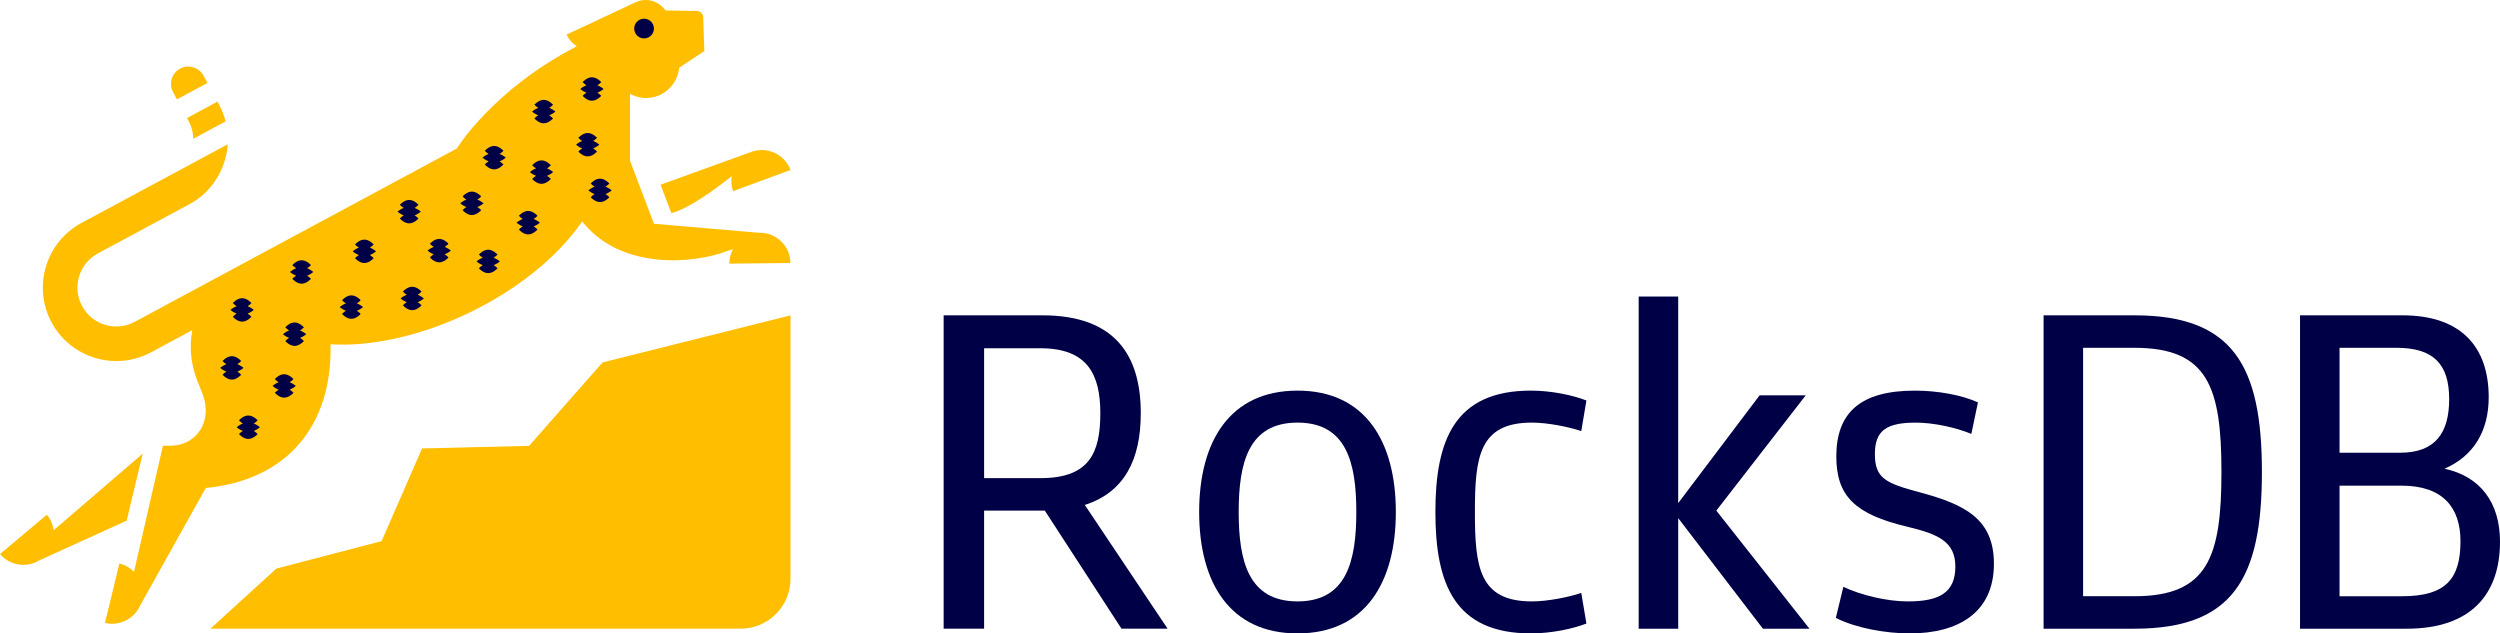
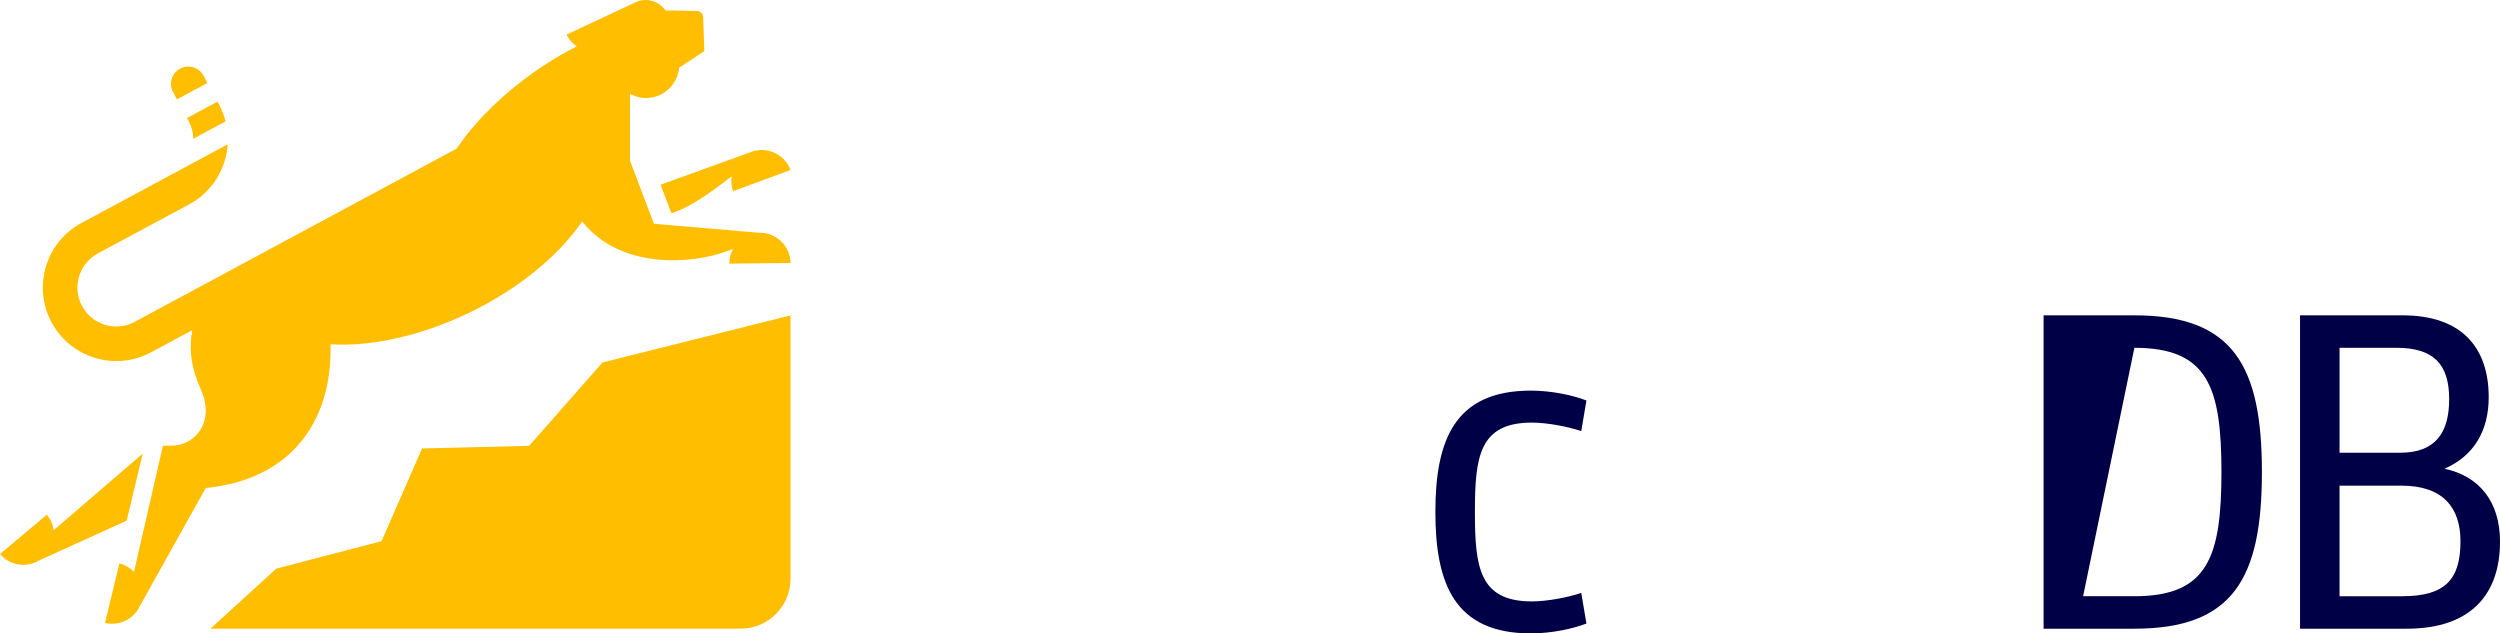
<svg xmlns="http://www.w3.org/2000/svg" xmlns:ns1="http://www.inkscape.org/namespaces/inkscape" xmlns:ns2="http://sodipodi.sourceforge.net/DTD/sodipodi-0.dtd" version="1.1" id="Layer_1" x="0px" y="0px" width="422.716" height="107.1" viewBox="0 0 422.716 107.1" enable-background="new 0 0 792 612" xml:space="preserve" ns1:version="0.91 r13725" ns2:docname="rocksdb.svg">
  <defs id="defs31" />
  <ns2:namedview pagecolor="#ffffff" bordercolor="#666666" borderopacity="1" objecttolerance="10" gridtolerance="10" guidetolerance="10" ns1:pageopacity="0" ns1:pageshadow="2" ns1:window-width="1267" ns1:window-height="658" id="namedview29" showgrid="false" fit-margin-top="0" fit-margin-left="0" fit-margin-right="0" fit-margin-bottom="0" ns1:zoom="0.37247475" ns1:cx="215.57712" ns1:cy="53.461" ns1:window-x="0" ns1:window-y="0" ns1:window-maximized="0" ns1:current-layer="Layer_1" />
  <g id="g3" transform="translate(-184.45,-252.361)">
    <g id="g5">
      <g id="g7">
-         <path d="m 367.875,337.741 14.002,20.924 -7.797,0 -12.968,-19.969 -10.263,0 0,19.969 -6.842,0 0,-52.987 16.706,0 c 12.411,0 16.628,6.922 16.628,16.549 10e-4,7.876 -2.783,13.367 -9.466,15.514 z m -7.479,-26.492 -9.546,0 0,21.957 9.546,0 c 8.274,0 10.104,-4.297 10.104,-10.978 0,-6.524 -2.148,-10.979 -10.104,-10.979 z" id="path9" ns1:connector-curvature="0" style="fill:#000047" />
-         <path d="m 403.841,359.461 c -11.457,0 -16.629,-8.592 -16.629,-20.525 0,-11.934 5.172,-20.527 16.629,-20.527 11.455,0 16.626,8.593 16.626,20.527 0,11.933 -5.171,20.525 -16.626,20.525 z m 0,-35.643 c -8.276,0 -9.946,6.762 -9.946,15.117 0,8.353 1.67,15.115 9.946,15.115 8.273,0 9.944,-6.762 9.944,-15.115 0,-8.354 -1.67,-15.117 -9.944,-15.117 z" id="path11" ns1:connector-curvature="0" style="fill:#000047" />
        <path d="m 452.693,320.079 -0.874,5.171 c -2.15,-0.715 -5.65,-1.432 -8.355,-1.432 -8.91,0 -9.627,5.808 -9.627,15.117 0,9.308 0.717,15.115 9.627,15.115 2.705,0 6.205,-0.716 8.355,-1.432 l 0.874,5.171 c -2.227,0.876 -5.888,1.671 -9.387,1.671 -12.89,0 -16.152,-8.353 -16.152,-20.525 0,-12.173 3.262,-20.527 16.152,-20.527 3.499,0 7.16,0.796 9.387,1.671 z" id="path13" ns1:connector-curvature="0" style="fill:#000047" />
-         <path d="m 461.528,358.665 0,-56.168 6.685,0 0,34.926 13.762,-18.218 7.799,0 -15.118,19.492 15.753,19.969 -7.876,0 -14.319,-18.697 0,18.697 -6.686,0 z" id="path15" ns1:connector-curvature="0" style="fill:#000047" />
-         <path d="m 507.357,359.461 c -3.978,0 -9.07,-0.875 -12.491,-2.625 l 1.271,-5.251 c 3.024,1.432 7.399,2.466 10.9,2.466 5.252,0 8.036,-1.432 8.036,-5.887 0,-4.216 -2.865,-5.489 -8.196,-6.762 -8.671,-2.069 -11.932,-5.092 -11.932,-11.854 0,-7.399 4.056,-11.138 13.285,-11.138 3.819,0 7.876,0.717 10.661,1.989 l -1.114,5.331 c -2.465,-1.034 -6.286,-1.909 -9.387,-1.909 -5.012,0 -6.922,1.352 -6.922,5.33 0,4.137 1.91,4.933 7.559,6.445 7.716,2.068 12.568,4.535 12.568,12.093 0.002,8.271 -6.044,11.772 -14.238,11.772 z" id="path17" ns1:connector-curvature="0" style="fill:#000047" />
-         <path d="m 529.992,305.679 15.355,0 c 16.627,0 21.561,8.434 21.561,26.494 0,18.059 -4.934,26.493 -21.561,26.493 l -15.355,0 0,-52.987 z m 6.682,47.496 8.672,0 c 12.411,0 14.719,-6.603 14.719,-21.003 0,-14.4 -2.307,-21.004 -14.719,-21.004 l -8.672,0 0,42.007 z" id="path19" ns1:connector-curvature="0" style="fill:#000047" />
+         <path d="m 529.992,305.679 15.355,0 c 16.627,0 21.561,8.434 21.561,26.494 0,18.059 -4.934,26.493 -21.561,26.493 l -15.355,0 0,-52.987 z m 6.682,47.496 8.672,0 c 12.411,0 14.719,-6.603 14.719,-21.003 0,-14.4 -2.307,-21.004 -14.719,-21.004 z" id="path19" ns1:connector-curvature="0" style="fill:#000047" />
        <path d="m 573.354,358.665 0,-52.987 17.343,0 c 9.866,0 14.559,5.33 14.559,13.843 0,5.728 -2.544,9.945 -7.477,12.094 5.966,1.272 9.387,5.648 9.387,12.331 0,8.911 -4.932,14.719 -15.752,14.719 l -18.06,0 z m 16.309,-47.496 -9.627,0 0,17.741 10.263,0 c 6.046,0 8.273,-3.5 8.273,-9.07 10e-4,-5.887 -2.624,-8.671 -8.909,-8.671 z m 0.874,23.311 -10.501,0 0,18.696 10.581,0 c 7.399,0 9.867,-2.943 9.867,-9.309 -0.001,-5.649 -2.945,-9.387 -9.947,-9.387 z" id="path21" ns1:connector-curvature="0" style="fill:#000047" />
      </g>
    </g>
    <g id="g23">
      <path d="m 273.909,327.749 -18.096,0.441 -6.841,15.668 -17.798,4.648 -11.148,10.158 89.665,0 c 4.634,0 8.424,-3.79 8.424,-8.424 l 0,-44.55 -31.785,7.958 -12.421,14.101 z m -65.326,1.313 -15.06,12.951 c -0.127,-0.935 -0.498,-1.848 -1.149,-2.621 l -7.924,6.65 c 1.679,1.98 4.512,2.375 6.661,1.058 l 14.758,-6.701 2.714,-11.337 z m 87.56,-45.466 1.822,4.801 c 2.836,-0.722 7.165,-3.825 10.201,-6.24 -0.121,0.826 -0.067,1.688 0.243,2.524 l 9.706,-3.576 c -1,-2.675 -3.968,-4.042 -6.649,-3.06 -0.091,0.034 -0.169,0.088 -0.257,0.126 l 0.023,-0.034 -15.089,5.459 z m 16.738,8.118 c -0.018,0 -0.035,0.006 -0.053,0.006 l -17.809,-1.527 -4.045,-10.663 0,-11.308 c 0.805,0.44 1.714,0.713 2.696,0.713 2.951,0 5.342,-2.254 5.62,-5.125 l 4.254,-2.822 -0.196,-5.725 c -0.019,-0.575 -0.486,-1.034 -1.062,-1.044 l -5.312,-0.094 c -1.125,-1.571 -3.181,-2.236 -5.011,-1.401 l -11.694,5.479 c 0.018,0.038 0.023,0.075 0.04,0.112 0.379,0.801 0.969,1.43 1.665,1.872 -14.239,7.353 -20.293,17.296 -20.293,17.296 l -54.462,29.3 c -3.19,1.715 -7.181,0.516 -8.896,-2.674 -1.715,-3.189 -0.516,-7.18 2.674,-8.896 l 15.458,-8.312 c 3.906,-2.1 6.22,-6.006 6.494,-10.135 l -9.265,4.982 -15.458,8.312 c -6.031,3.244 -8.299,10.788 -5.056,16.818 2.239,4.165 6.53,6.535 10.958,6.535 1.983,0 3.995,-0.476 5.861,-1.479 l 6.972,-3.749 c -0.51,2.756 -0.28,5.676 0.815,8.456 0.375,0.952 0.611,1.551 0.611,1.551 2.453,5.337 -0.797,9.534 -5.048,9.534 l -1.342,0 -4.888,21.33 c -0.656,-0.675 -1.494,-1.187 -2.475,-1.422 l -2.432,10.055 c 2.454,0.581 4.91,-0.683 5.917,-2.897 l 11.12,-19.916 c 14.047,-1.36 21.434,-10.879 21.099,-24.299 14.559,0.89 33.931,-8.267 42.555,-20.773 6.551,8.315 18.93,7.143 24.422,5.036 l 1.074,-0.359 c -0.391,0.737 -0.628,1.565 -0.618,2.456 l 10.343,-0.107 c -0.041,-2.856 -2.378,-5.141 -5.233,-5.116 z m -96.522,-18.861 c 0.508,0.946 0.755,1.962 0.775,2.968 l 5.457,-2.935 c -0.244,-0.955 -0.592,-1.897 -1.08,-2.804 l -0.287,-0.534 -5.152,2.771 0.287,0.534 z m -1.986,-3.693 5.152,-2.771 -0.662,-1.231 c -0.766,-1.424 -2.54,-1.957 -3.961,-1.191 -1.423,0.765 -1.956,2.539 -1.191,3.961 l 0.662,1.232 z" id="path25" ns1:connector-curvature="0" style="fill:#ffbe00" />
-       <path d="m 293.351,255.525 c -0.921,0 -1.664,0.746 -1.664,1.666 0,0.922 0.743,1.668 1.664,1.668 0.921,0 1.667,-0.746 1.667,-1.668 0.001,-0.92 -0.746,-1.666 -1.667,-1.666 z m -9.739,12.514 c -0.391,0.236 -0.647,0.531 -0.647,0.531 0,0 0.702,0.821 1.571,0.821 0.869,0 1.574,-0.821 1.574,-0.821 0,0 -0.257,-0.295 -0.649,-0.531 0.62,-0.242 1.047,-0.631 1.047,-0.631 0,0 -0.427,-0.388 -1.047,-0.63 0.392,-0.237 0.649,-0.532 0.649,-0.532 0,0 -0.705,-0.819 -1.574,-0.819 -0.868,0 -1.571,0.819 -1.571,0.819 0,0 0.256,0.295 0.647,0.532 -0.619,0.242 -1.045,0.63 -1.045,0.63 0,0 0.426,0.389 1.045,0.631 z m -5.651,2.029 c 0,0 -0.705,-0.819 -1.574,-0.819 -0.868,0 -1.571,0.819 -1.571,0.819 0,0 0.256,0.295 0.647,0.532 -0.619,0.242 -1.045,0.63 -1.045,0.63 0,0 0.426,0.389 1.045,0.631 -0.391,0.236 -0.647,0.531 -0.647,0.531 0,0 0.702,0.821 1.571,0.821 0.869,0 1.574,-0.821 1.574,-0.821 0,0 -0.257,-0.295 -0.649,-0.531 0.62,-0.242 1.047,-0.631 1.047,-0.631 0,0 -0.427,-0.388 -1.047,-0.63 0.391,-0.236 0.649,-0.532 0.649,-0.532 z m 7.432,7.919 c 0,0 -0.257,-0.295 -0.649,-0.531 0.62,-0.242 1.047,-0.631 1.047,-0.631 0,0 -0.427,-0.388 -1.047,-0.63 0.392,-0.237 0.649,-0.532 0.649,-0.532 0,0 -0.705,-0.819 -1.574,-0.819 -0.868,0 -1.571,0.819 -1.571,0.819 0,0 0.256,0.295 0.647,0.532 -0.619,0.242 -1.045,0.63 -1.045,0.63 0,0 0.426,0.389 1.045,0.631 -0.391,0.236 -0.647,0.531 -0.647,0.531 0,0 0.702,0.821 1.571,0.821 0.869,0 1.574,-0.821 1.574,-0.821 z m -8.456,2.843 c 0.392,-0.237 0.649,-0.532 0.649,-0.532 0,0 -0.705,-0.819 -1.574,-0.819 -0.868,0 -1.571,0.819 -1.571,0.819 0,0 0.256,0.295 0.647,0.532 -0.619,0.242 -1.045,0.63 -1.045,0.63 0,0 0.426,0.389 1.045,0.631 -0.391,0.236 -0.647,0.531 -0.647,0.531 0,0 0.702,0.821 1.571,0.821 0.869,0 1.574,-0.821 1.574,-0.821 0,0 -0.257,-0.295 -0.649,-0.531 0.62,-0.242 1.047,-0.631 1.047,-0.631 0,0 -0.427,-0.388 -1.047,-0.63 z m -8.013,-2.442 c 0.392,-0.237 0.649,-0.532 0.649,-0.532 0,0 -0.705,-0.819 -1.574,-0.819 -0.868,0 -1.571,0.819 -1.571,0.819 0,0 0.256,0.295 0.647,0.532 -0.619,0.242 -1.045,0.63 -1.045,0.63 0,0 0.426,0.389 1.045,0.631 -0.391,0.236 -0.647,0.531 -0.647,0.531 0,0 0.703,0.82 1.572,0.82 0.869,0 1.574,-0.821 1.574,-0.821 0,0 -0.257,-0.295 -0.649,-0.531 0.62,-0.242 1.047,-0.631 1.047,-0.631 0,0 -0.427,-0.387 -1.048,-0.629 z m -3.112,9.511 c 0,0 -0.257,-0.295 -0.649,-0.531 0.62,-0.242 1.047,-0.631 1.047,-0.631 0,0 -0.427,-0.388 -1.047,-0.63 0.392,-0.237 0.649,-0.532 0.649,-0.532 0,0 -0.705,-0.819 -1.574,-0.819 -0.868,0 -1.571,0.819 -1.571,0.819 0,0 0.256,0.295 0.647,0.532 -0.619,0.242 -1.045,0.63 -1.045,0.63 0,0 0.426,0.389 1.045,0.631 -0.391,0.236 -0.647,0.531 -0.647,0.531 0,0 0.702,0.821 1.571,0.821 0.869,0 1.574,-0.821 1.574,-0.821 z m -13.747,1.41 c 0,0 0.702,0.821 1.571,0.821 0.869,0 1.574,-0.821 1.574,-0.821 0,0 -0.257,-0.295 -0.649,-0.531 0.62,-0.242 1.047,-0.631 1.047,-0.631 0,0 -0.427,-0.388 -1.047,-0.63 0.392,-0.237 0.649,-0.532 0.649,-0.532 0,0 -0.705,-0.819 -1.574,-0.819 -0.868,0 -1.571,0.819 -1.571,0.819 0,0 0.256,0.295 0.647,0.532 -0.619,0.242 -1.045,0.63 -1.045,0.63 0,0 0.426,0.389 1.045,0.631 -0.391,0.236 -0.647,0.531 -0.647,0.531 z m 7.573,4.796 c 0.392,-0.237 0.649,-0.532 0.649,-0.532 0,0 -0.705,-0.819 -1.574,-0.819 -0.868,0 -1.571,0.819 -1.571,0.819 0,0 0.256,0.295 0.647,0.532 -0.619,0.242 -1.045,0.63 -1.045,0.63 0,0 0.426,0.389 1.045,0.631 -0.391,0.236 -0.647,0.531 -0.647,0.531 0,0 0.702,0.821 1.571,0.821 0.869,0 1.574,-0.821 1.574,-0.821 0,0 -0.257,-0.295 -0.649,-0.531 0.62,-0.242 1.047,-0.631 1.047,-0.631 0,0 -0.427,-0.388 -1.047,-0.63 z m 8.283,1.828 c 0.392,-0.237 0.649,-0.532 0.649,-0.532 0,0 -0.705,-0.819 -1.574,-0.819 -0.868,0 -1.571,0.819 -1.571,0.819 0,0 0.256,0.295 0.647,0.532 -0.619,0.242 -1.045,0.63 -1.045,0.63 0,0 0.426,0.389 1.045,0.631 -0.391,0.236 -0.647,0.531 -0.647,0.531 0,0 0.702,0.821 1.571,0.821 0.869,0 1.574,-0.821 1.574,-0.821 0,0 -0.257,-0.295 -0.649,-0.531 0.62,-0.242 1.047,-0.631 1.047,-0.631 0,0 -0.427,-0.389 -1.047,-0.63 z m 6.763,-6.553 c 0.392,-0.237 0.649,-0.532 0.649,-0.532 0,0 -0.705,-0.819 -1.574,-0.819 -0.868,0 -1.571,0.819 -1.571,0.819 0,0 0.256,0.295 0.647,0.532 -0.619,0.242 -1.045,0.63 -1.045,0.63 0,0 0.426,0.389 1.045,0.631 -0.391,0.236 -0.647,0.531 -0.647,0.531 0,0 0.702,0.821 1.571,0.821 0.869,0 1.574,-0.821 1.574,-0.821 0,0 -0.257,-0.295 -0.649,-0.531 0.62,-0.242 1.047,-0.631 1.047,-0.631 0,0 -0.427,-0.388 -1.047,-0.63 z m 12.149,-5.461 c 0.392,-0.237 0.649,-0.532 0.649,-0.532 0,0 -0.705,-0.819 -1.574,-0.819 -0.868,0 -1.571,0.819 -1.571,0.819 0,0 0.256,0.295 0.647,0.532 -0.619,0.242 -1.045,0.63 -1.045,0.63 0,0 0.426,0.389 1.045,0.631 -0.391,0.236 -0.647,0.531 -0.647,0.531 0,0 0.702,0.821 1.571,0.821 0.869,0 1.574,-0.821 1.574,-0.821 0,0 -0.257,-0.295 -0.649,-0.531 0.62,-0.242 1.047,-0.631 1.047,-0.631 0,0 -0.427,-0.388 -1.047,-0.63 z m -39.851,10.305 c 0.392,-0.237 0.649,-0.532 0.649,-0.532 0,0 -0.705,-0.819 -1.574,-0.819 -0.868,0 -1.571,0.819 -1.571,0.819 0,0 0.256,0.295 0.647,0.532 -0.619,0.242 -1.045,0.63 -1.045,0.63 0,0 0.426,0.389 1.045,0.631 -0.391,0.236 -0.647,0.531 -0.647,0.531 0,0 0.702,0.821 1.571,0.821 0.869,0 1.574,-0.821 1.574,-0.821 0,0 -0.257,-0.295 -0.649,-0.531 0.62,-0.242 1.047,-0.631 1.047,-0.631 0,0 -0.426,-0.388 -1.047,-0.63 z m 8.096,7.971 c 0.392,-0.237 0.649,-0.532 0.649,-0.532 0,0 -0.705,-0.819 -1.574,-0.819 -0.868,0 -1.571,0.819 -1.571,0.819 0,0 0.256,0.295 0.647,0.532 -0.619,0.242 -1.045,0.63 -1.045,0.63 0,0 0.426,0.389 1.045,0.631 -0.391,0.236 -0.647,0.531 -0.647,0.531 0,0 0.702,0.821 1.571,0.821 0.869,0 1.574,-0.821 1.574,-0.821 0,0 -0.257,-0.295 -0.649,-0.531 0.62,-0.242 1.047,-0.631 1.047,-0.631 0,0 -0.427,-0.388 -1.047,-0.63 z m -10.291,1.458 c 0.392,-0.237 0.649,-0.532 0.649,-0.532 0,0 -0.705,-0.819 -1.574,-0.819 -0.868,0 -1.571,0.819 -1.571,0.819 0,0 0.256,0.295 0.647,0.532 -0.619,0.242 -1.045,0.63 -1.045,0.63 0,0 0.426,0.389 1.045,0.631 -0.391,0.236 -0.647,0.531 -0.647,0.531 0,0 0.702,0.821 1.571,0.821 0.869,0 1.574,-0.821 1.574,-0.821 0,0 -0.257,-0.295 -0.649,-0.531 0.62,-0.242 1.047,-0.631 1.047,-0.631 0,0 -0.427,-0.388 -1.047,-0.63 z m -8.411,-5.938 c 0.392,-0.237 0.649,-0.532 0.649,-0.532 0,0 -0.705,-0.819 -1.574,-0.819 -0.868,0 -1.571,0.819 -1.571,0.819 0,0 0.256,0.295 0.647,0.532 -0.619,0.242 -1.045,0.63 -1.045,0.63 0,0 0.426,0.389 1.045,0.631 -0.391,0.236 -0.647,0.531 -0.647,0.531 0,0 0.702,0.821 1.571,0.821 0.869,0 1.574,-0.821 1.574,-0.821 0,0 -0.257,-0.295 -0.649,-0.531 0.62,-0.242 1.047,-0.631 1.047,-0.631 0,0 -0.427,-0.388 -1.047,-0.63 z m -11.911,7.677 c -0.391,0.236 -0.647,0.531 -0.647,0.531 0,0 0.702,0.821 1.571,0.821 0.869,0 1.574,-0.821 1.574,-0.821 0,0 -0.257,-0.295 -0.649,-0.531 0.62,-0.242 1.047,-0.631 1.047,-0.631 0,0 -0.427,-0.388 -1.047,-0.63 0.392,-0.237 0.649,-0.532 0.649,-0.532 0,0 -0.705,-0.819 -1.574,-0.819 -0.868,0 -1.571,0.819 -1.571,0.819 0,0 0.256,0.295 0.647,0.532 -0.619,0.242 -1.045,0.63 -1.045,0.63 0,0 0.426,0.389 1.045,0.631 z m 10.719,2.844 c 0.392,-0.237 0.649,-0.532 0.649,-0.532 0,0 -0.705,-0.819 -1.574,-0.819 -0.868,0 -1.571,0.819 -1.571,0.819 0,0 0.256,0.295 0.647,0.532 -0.619,0.242 -1.045,0.63 -1.045,0.63 0,0 0.426,0.389 1.045,0.631 -0.391,0.236 -0.647,0.531 -0.647,0.531 0,0 0.702,0.821 1.571,0.821 0.869,0 1.574,-0.821 1.574,-0.821 0,0 -0.257,-0.295 -0.649,-0.531 0.62,-0.242 1.047,-0.631 1.047,-0.631 0,0 -0.426,-0.388 -1.047,-0.63 z m -1.763,8.751 c 0.392,-0.237 0.649,-0.532 0.649,-0.532 0,0 -0.705,-0.819 -1.574,-0.819 -0.868,0 -1.571,0.819 -1.571,0.819 0,0 0.256,0.295 0.647,0.532 -0.619,0.242 -1.045,0.63 -1.045,0.63 0,0 0.426,0.389 1.045,0.631 -0.391,0.236 -0.647,0.531 -0.647,0.531 0,0 0.702,0.821 1.571,0.821 0.869,0 1.574,-0.821 1.574,-0.821 0,0 -0.257,-0.295 -0.649,-0.531 0.62,-0.242 1.047,-0.631 1.047,-0.631 0,0 -0.427,-0.388 -1.047,-0.63 z m -8.192,-1.26 c 0,0 -0.257,-0.295 -0.649,-0.531 0.62,-0.242 1.047,-0.631 1.047,-0.631 0,0 -0.427,-0.388 -1.047,-0.63 0.392,-0.237 0.649,-0.532 0.649,-0.532 0,0 -0.705,-0.819 -1.574,-0.819 -0.868,0 -1.571,0.819 -1.571,0.819 0,0 0.256,0.295 0.647,0.532 -0.619,0.242 -1.045,0.63 -1.045,0.63 0,0 0.426,0.389 1.045,0.631 -0.391,0.236 -0.647,0.531 -0.647,0.531 0,0 0.702,0.821 1.571,0.821 0.869,0 1.574,-0.821 1.574,-0.821 z m 2.128,8.239 c 0.392,-0.237 0.649,-0.532 0.649,-0.532 0,0 -0.705,-0.819 -1.574,-0.819 -0.868,0 -1.571,0.819 -1.571,0.819 0,0 0.256,0.295 0.647,0.532 -0.619,0.242 -1.045,0.63 -1.045,0.63 0,0 0.426,0.389 1.045,0.631 -0.391,0.236 -0.647,0.531 -0.647,0.531 0,0 0.702,0.821 1.571,0.821 0.869,0 1.574,-0.821 1.574,-0.821 0,0 -0.257,-0.295 -0.649,-0.531 0.62,-0.242 1.047,-0.631 1.047,-0.631 0,0 -0.427,-0.388 -1.047,-0.63 z" id="path27" ns1:connector-curvature="0" style="fill:#000047" />
    </g>
  </g>
</svg>